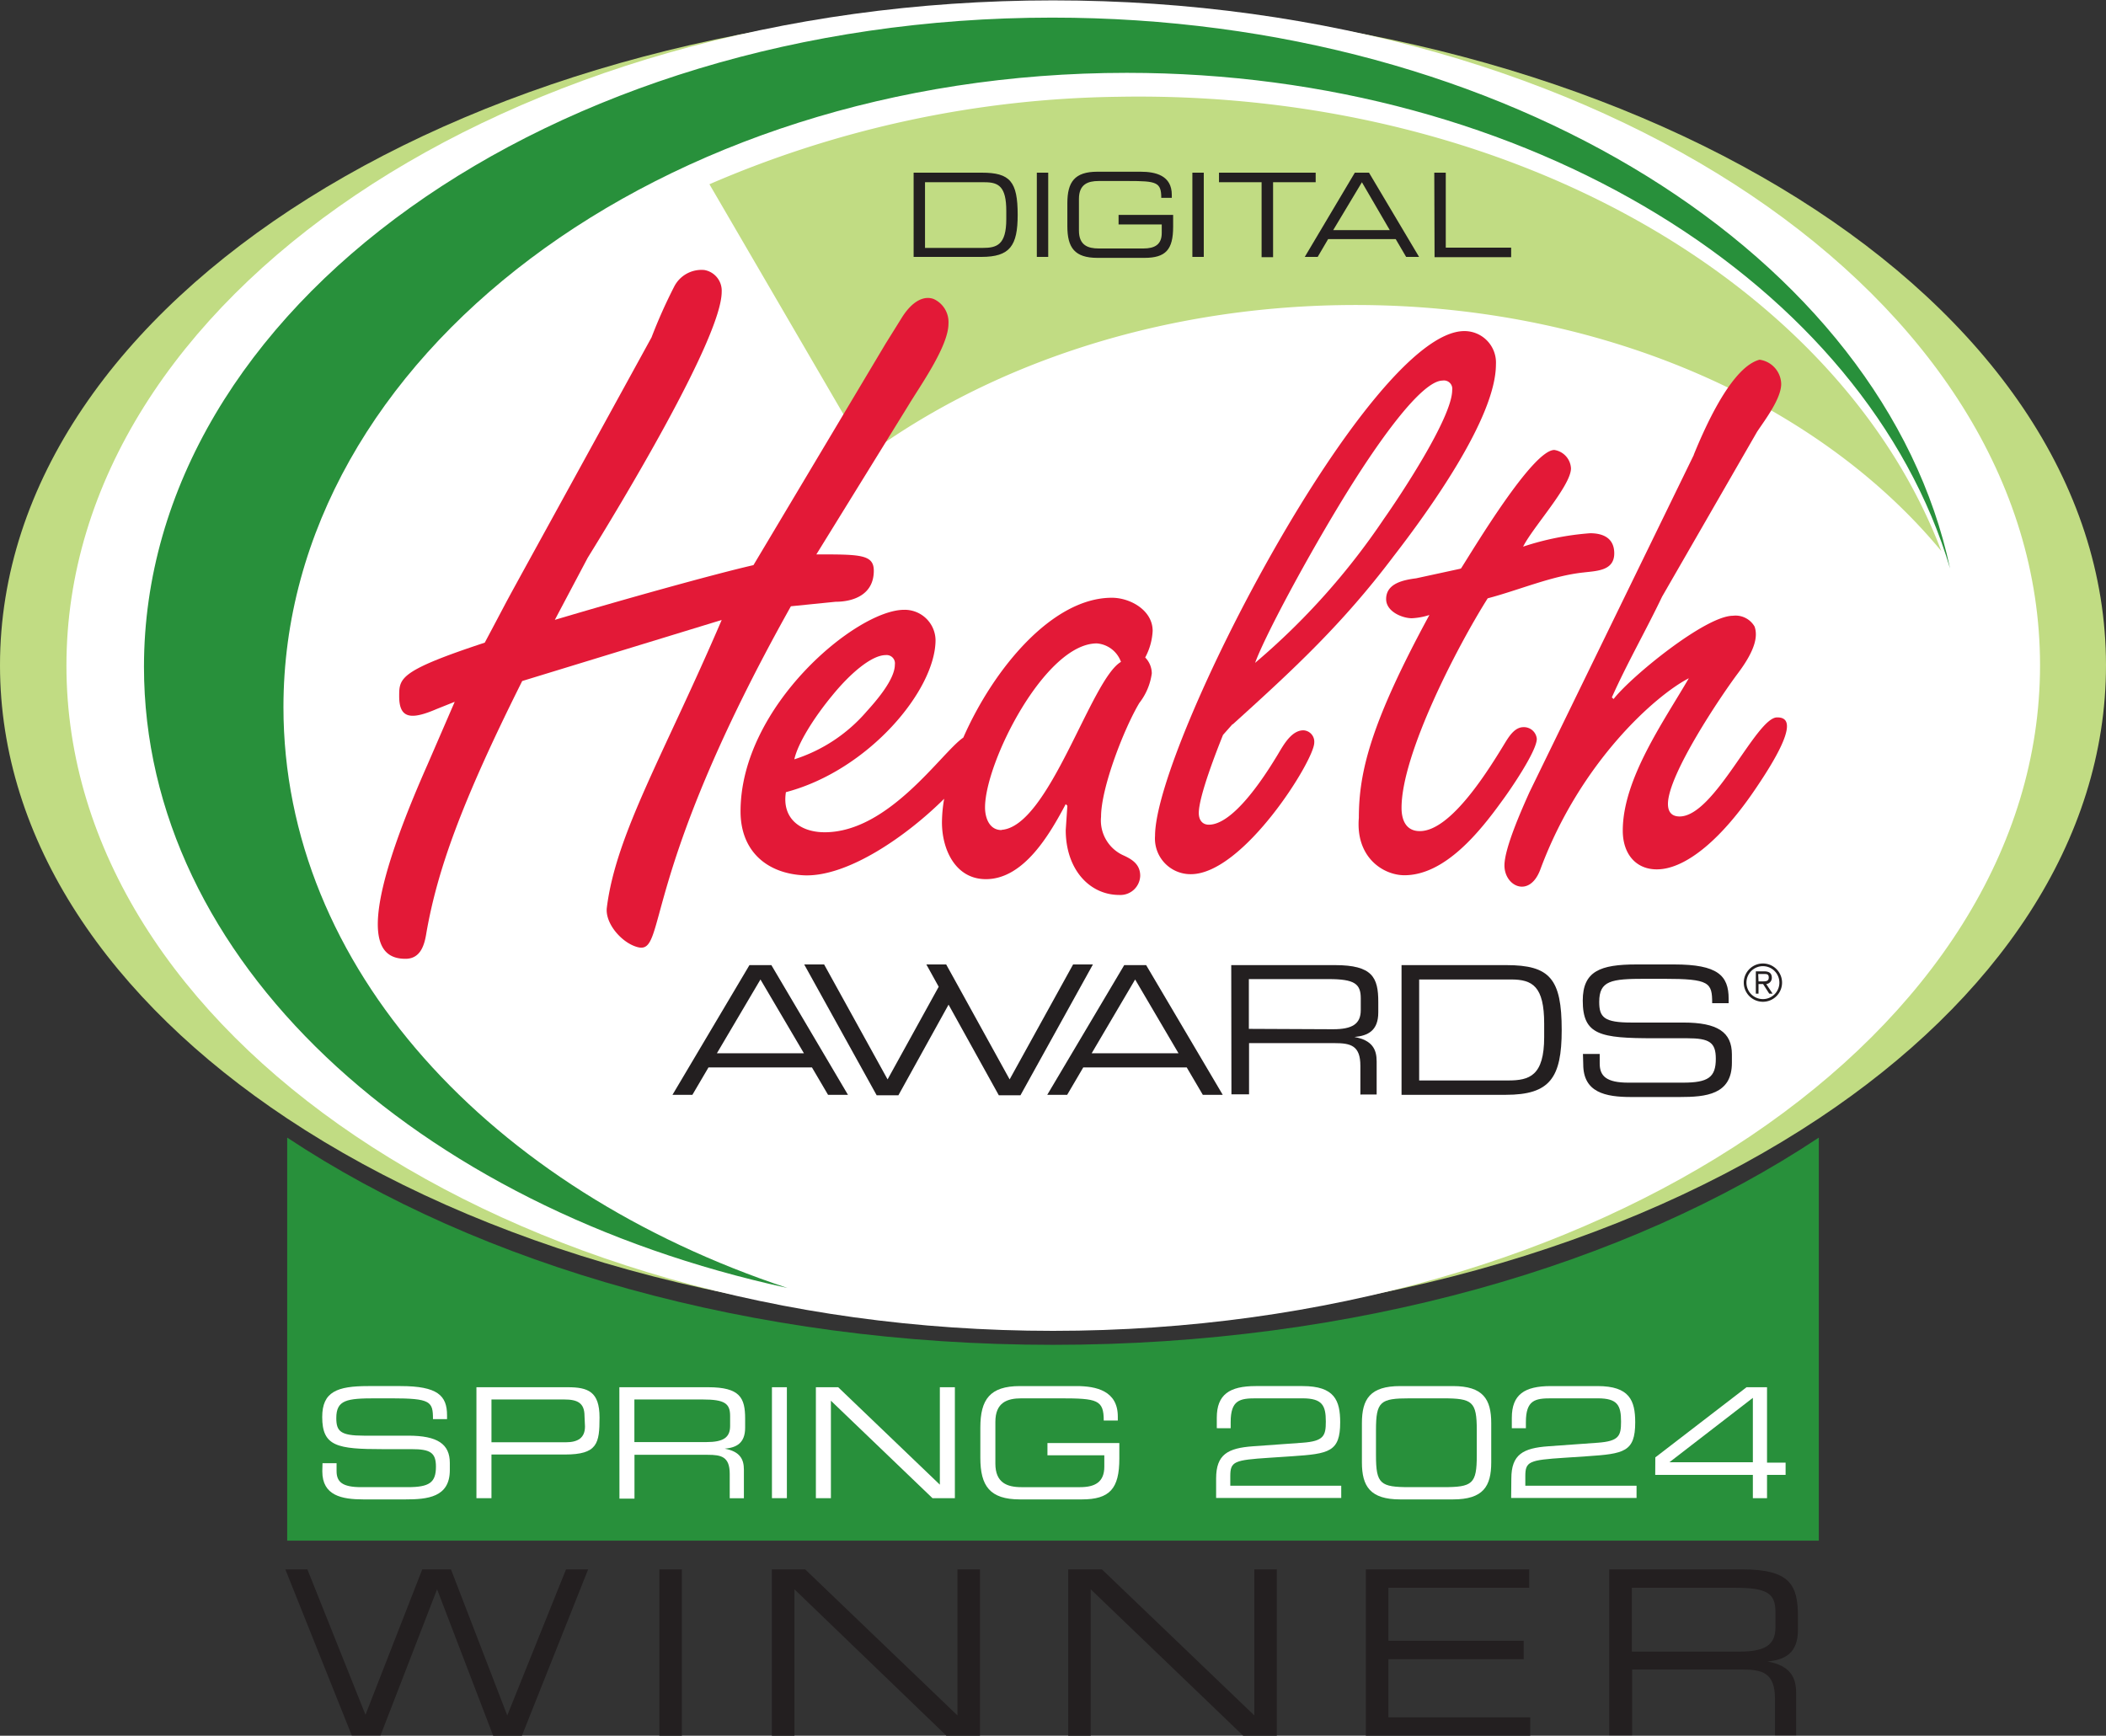
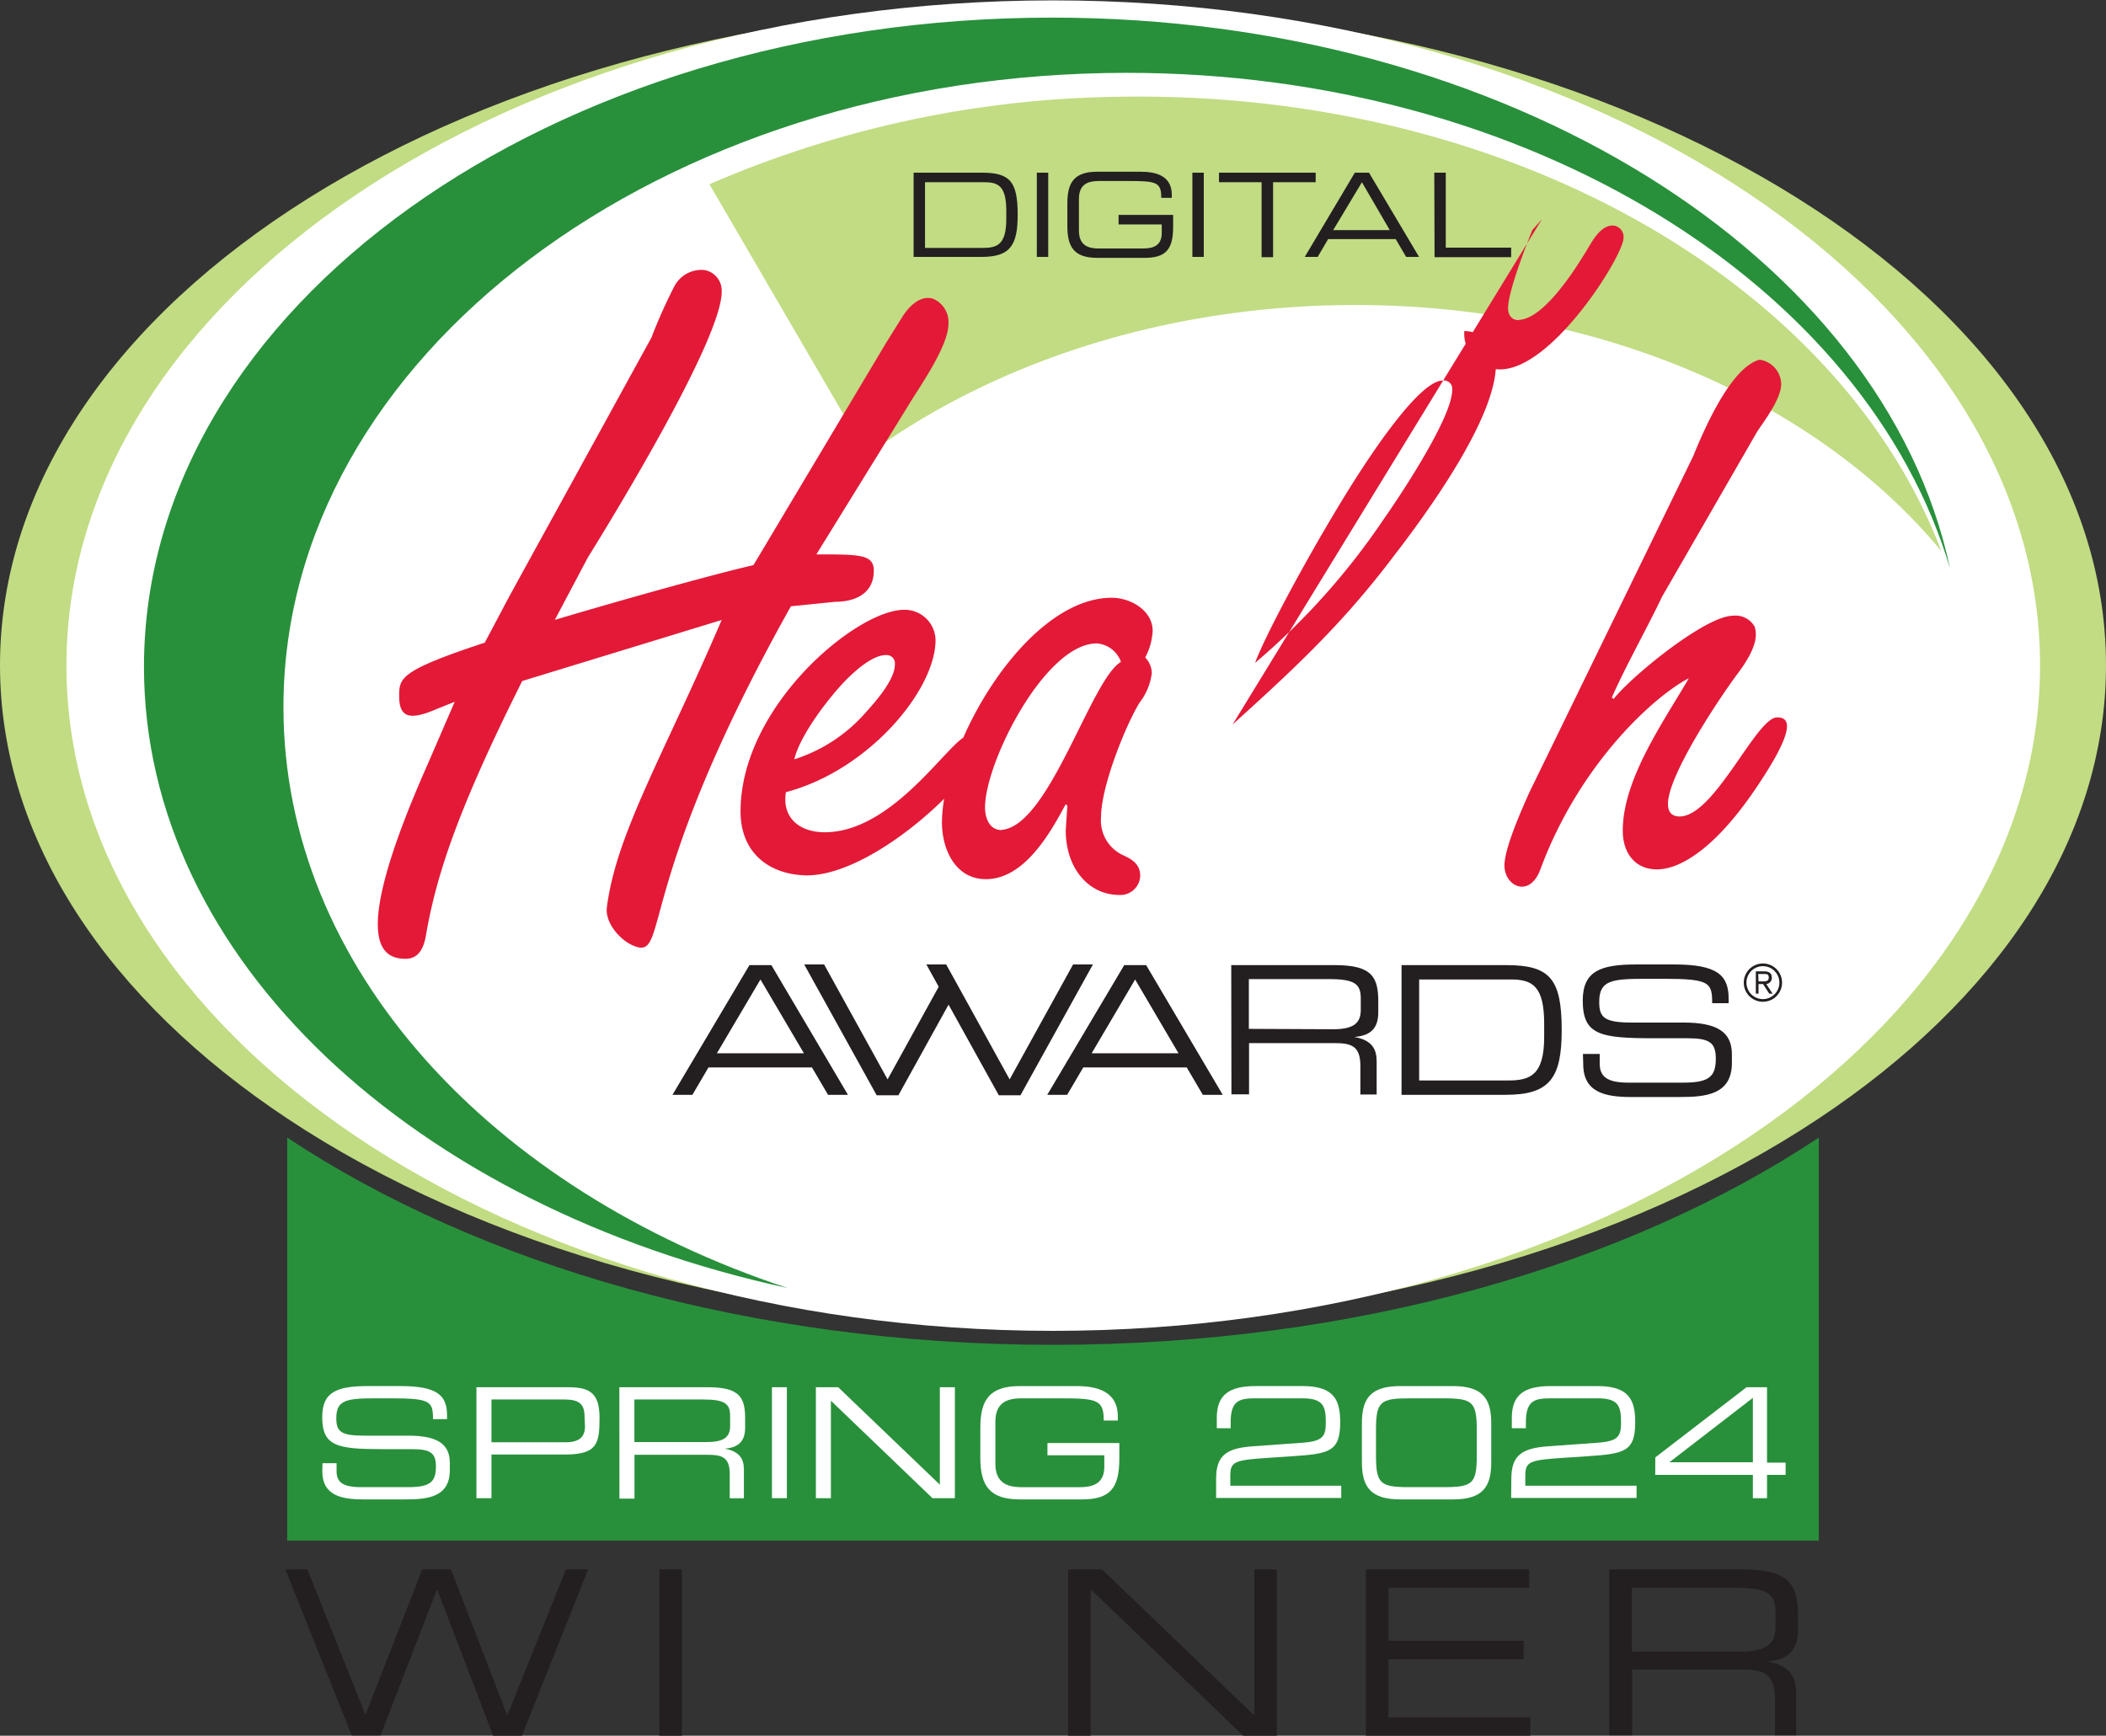
<svg xmlns="http://www.w3.org/2000/svg" id="logo_DHA-2024" viewBox="0 0 220 181.34">
  <rect x="0" y="0" width="220" height="181.34" fill="#333333" stroke="none" />
  <defs>
    <style>.cls-1{fill:#231f20;}.cls-2{fill:#c1dc83;}.cls-3{fill:#28903b;}.cls-4{fill:#fff;}.cls-5{fill:#e31937;}</style>
  </defs>
  <g id="logo_DHA-2024-2" data-name="logo_DHA-2024">
    <path class="cls-1" d="M311.7,391.92H314l6.07,15.19L326,391.92h3l5.88,15.26,6.14-15.26h2.31l-6.92,17.38h-3L327.55,394l-5.91,15.27h-3Z" transform="translate(-281.89 -227.96)" />
    <path class="cls-1" d="M350.77,391.92h2.35V409.3h-2.35Z" transform="translate(-281.89 -227.96)" />
-     <path class="cls-1" d="M362.52,391.92H366l15.91,15.26V391.92h2.35V409.3h-3.5L364.88,394V409.3h-2.36Z" transform="translate(-281.89 -227.96)" />
    <path class="cls-1" d="M393.48,391.92H397l15.92,15.26V391.92h2.35V409.3h-3.51L395.83,394V409.3h-2.35Z" transform="translate(-281.89 -227.96)" />
    <path class="cls-1" d="M424.57,391.92h17.07v1.92H426.93v5.54h14.13v1.92H426.93v6.08h14.81v1.92H424.57Z" transform="translate(-281.89 -227.96)" />
    <path class="cls-1" d="M450,391.92h13.9c5,0,5.81,1.65,5.81,4.92v1.41c0,2.45-1.39,3.13-3.19,3.29v0c2.4.43,3,1.68,3,3.27v4.44h-2.21v-3.82c0-2.71-1.32-3.05-3.45-3.05H452.39v6.87H450Zm13.64,8.59c2.61,0,3.72-.69,3.72-2.52v-1.58c0-2-.84-2.57-4.3-2.57h-10.7v6.67Z" transform="translate(-281.89 -227.96)" />
    <path class="cls-2" d="M501.89,297.46c0-38.11-49.25-69-110-69s-110,30.89-110,69c0,18.33,11.41,35,30,47.35,20.06,13.33,48.48,21.65,80,21.65s59.95-8.32,80-21.65C490.49,332.45,501.89,315.79,501.89,297.46Z" transform="translate(-281.89 -227.96)" />
    <path class="cls-3" d="M311.89,346.81v42.11h160V346.81c-20.05,13.33-48.47,21.65-80,21.65S332,360.14,311.89,346.81Z" transform="translate(-281.89 -227.96)" />
    <path class="cls-4" d="M391.89,367C448.81,367,495,335.84,495,297.46S448.81,228,391.89,228s-103.06,31.11-103.06,69.5S335,367,391.89,367" transform="translate(-281.89 -227.96)" />
    <path class="cls-2" d="M398.76,238.07A110.91,110.91,0,0,0,356,247.21l16.48,28.29c12.85-9.4,30.16-15.32,49.3-15.66,26.47-.46,49.83,9.87,62.91,25.7C474.05,257.52,439.45,237.36,398.76,238.07Z" transform="translate(-281.89 -227.96)" />
    <path class="cls-1" d="M377.33,246h7.12c2.95,0,3.75.92,3.75,4.4,0,3.23-.8,4.4-3.79,4.4h-7.08Zm9.68,4c0-2.54-.79-3-2.25-3h-6.24v6.86h6.05c1.45,0,2.44-.32,2.44-3Z" transform="translate(-281.89 -227.96)" />
    <path class="cls-1" d="M390.2,246h1.19v8.8H390.2Z" transform="translate(-281.89 -227.96)" />
    <path class="cls-1" d="M404.44,251.65c0,2.4-.78,3.25-3,3.25h-4.91c-2.38,0-3.14-1.07-3.14-3.3v-2.41c0-2.22.76-3.29,3.14-3.29h4.5c1.58,0,3.27.39,3.27,2.42v.31H403.2c0-1.64-.5-1.76-3.44-1.76h-3.09c-1.14,0-2.07.34-2.07,1.87v3.31c0,1.53.93,1.87,2.07,1.87h4.66c1.19,0,1.92-.41,1.92-1.62v-.89h-4.51v-1h5.7Z" transform="translate(-281.89 -227.96)" />
    <path class="cls-1" d="M406.45,246h1.19v8.8h-1.19Z" transform="translate(-281.89 -227.96)" />
    <path class="cls-1" d="M413.68,247h-4.45v-1h10.1v1h-4.45v7.83h-1.2Z" transform="translate(-281.89 -227.96)" />
    <path class="cls-1" d="M423.42,246h1.48l5.23,8.8h-1.35l-1.09-1.86h-7.06l-1.09,1.86h-1.35Zm.74,1-3,5h5.91Z" transform="translate(-281.89 -227.96)" />
    <path class="cls-1" d="M431.72,246h1.2v7.83h6.83v1h-8Z" transform="translate(-281.89 -227.96)" />
    <path class="cls-3" d="M311.5,301.84c0-36.6,39.44-66.27,88.1-66.27,42,0,77.19,22.15,86,51.78-6.93-32.58-46.28-57.55-93.8-57.55-52.4,0-94.87,30.37-94.87,67.83,0,30.58,28.31,56.43,67.22,64.89C333.14,352.25,311.5,329,311.5,301.84Z" transform="translate(-281.89 -227.96)" />
    <path class="cls-1" d="M360.18,328.79h2.29l8,13.55h-2.08l-1.68-2.86H355.9l-1.68,2.86h-2.08Zm1.15,1.5L356.78,338h9.09Z" transform="translate(-281.89 -227.96)" />
    <path class="cls-1" d="M399.33,328.79h2.29l8,13.55h-2.08l-1.68-2.86H395.05l-1.68,2.86h-2.08Zm1.14,1.5L395.93,338H405Z" transform="translate(-281.89 -227.96)" />
    <path class="cls-1" d="M410.51,328.79h10.84c3.91,0,4.52,1.29,4.52,3.84v1.1c0,1.91-1.08,2.44-2.49,2.57v0c1.88.34,2.32,1.31,2.32,2.55v3.46H424v-3c0-2.11-1-2.37-2.69-2.37h-8.94v5.35h-1.84Zm10.63,6.7c2,0,2.9-.54,2.9-2v-1.24c0-1.51-.66-2-3.35-2h-8.34v5.2Z" transform="translate(-281.89 -227.96)" />
    <path class="cls-1" d="M428.3,328.79h10.95c4.55,0,5.78,1.43,5.78,6.78,0,5-1.23,6.77-5.84,6.77H428.3Zm14.9,6.12c0-3.91-1.22-4.62-3.46-4.62h-9.6v10.55h9.3c2.22,0,3.76-.48,3.76-4.54Z" transform="translate(-281.89 -227.96)" />
    <path class="cls-1" d="M447.25,338.07H449v1c0,1.33.72,2,3,2h5.69c2.65,0,3.44-.56,3.44-2.5,0-1.71-.67-2.14-3-2.14h-3.48c-5.59,0-7.42-.33-7.42-3.93,0-3.08,1.83-3.78,5.61-3.78h3.95c4.54,0,5.68,1.16,5.68,3.58v.47h-1.72c0-2.16-.26-2.55-5.07-2.55h-1.94c-3.54,0-4.79.19-4.79,2.41,0,1.61.5,2.16,3.36,2.16h5.43c3.57,0,5.07,1,5.07,3.33v.88c0,3.33-2.73,3.57-5.44,3.57h-5.09c-2.68,0-5-.47-5-3.42Z" transform="translate(-281.89 -227.96)" />
    <path class="cls-1" d="M466.05,328.62a2,2,0,1,1-2,2A2,2,0,0,1,466.05,328.62Zm0,3.72a1.72,1.72,0,1,0-1.72-1.72A1.72,1.72,0,0,0,466.05,332.34Zm-.74-2.9h.88c.53,0,.79.22.79.66a.65.65,0,0,1-.58.67l.66,1h-.35l-.64-1h-.48v1h-.28Zm.28,1.05H466c.33,0,.66,0,.66-.4s-.26-.37-.54-.37h-.56Z" transform="translate(-281.89 -227.96)" />
    <polygon class="cls-1" points="112.1 100.76 105.47 112.77 100.13 103.09 99.09 101.21 98.84 100.76 96.77 100.76 98.06 103.09 92.72 112.77 86.09 100.76 84.01 100.76 91.58 114.43 93.85 114.43 99.09 104.96 104.34 114.43 106.6 114.43 114.17 100.76 112.1 100.76" />
    <path class="cls-5" d="M402.21,298.31a2.4,2.4,0,0,0-.69-1.66,6.5,6.5,0,0,0,.78-2.78c0-2.16-2.35-3.46-4.26-3.46-6.21,0-12.34,7.38-15.52,14.61-2.25,1.52-7.74,9.89-14.48,9.89-2.59,0-4.49-1.48-4.05-4.19,8.62-2.27,15.63-10.65,15.63-15.9a3.22,3.22,0,0,0-3.29-3.15c-4.95,0-17.08,10.06-17.08,21.06,0,4.17,2.77,6.51,6.66,6.68,4.55.17,10.7-4.11,14.61-8a14.86,14.86,0,0,0-.23,2.48c0,2.79,1.39,5.92,4.59,5.92,4,0,6.71-4.78,8.34-7.84l.17.17-.17,2.54c0,4.08,2.46,6.78,5.6,6.78a2.07,2.07,0,0,0,2.18-2c0-1.22-.87-1.74-1.83-2.17a4,4,0,0,1-2.26-4c0-3.06,2.43-9.27,4-11.89A6.42,6.42,0,0,0,402.21,298.31Zm-33.43,2.37c1.91-2.36,4.16-4.28,5.64-4.28a.87.87,0,0,1,.95,1c0,1.57-2,3.84-2.95,4.89a16.63,16.63,0,0,1-7.55,5C365.22,305.66,366.87,303,368.78,300.68Zm17.73,14c-1.29,0-1.72-1.31-1.72-2.36,0-4.72,6.28-17.14,11.68-17.14a2.92,2.92,0,0,1,2.52,1.93C395.85,298.92,391.5,314.31,386.51,314.66Z" transform="translate(-281.89 -227.96)" />
-     <path class="cls-5" d="M413,297.22c.87-2.43,4.7-9.73,8.79-16.5s8.63-13,10.8-13a.87.87,0,0,1,1,1c0,2.87-5.49,11.12-7.14,13.46a73.21,73.21,0,0,1-13.41,15Zm-2.35,6.43c6.44-5.82,11.49-10.51,16.8-17.55,3.49-4.51,10.71-14.42,10.71-20.07a3.29,3.29,0,0,0-3.3-3.48c-9.93,0-32.31,43.27-32.31,52.74a3.72,3.72,0,0,0,3.74,4c5.49,0,12.89-11.91,12.89-13.73a1.19,1.19,0,0,0-1.13-1.3c-1.4,0-2.27,1.91-2.88,2.86-1.22,2-4.44,7-7,7-.7,0-1.05-.52-1.05-1.22,0-1.73,1.83-6.42,2.53-8.16l1-1.13Z" transform="translate(-281.89 -227.96)" />
-     <path class="cls-5" d="M434.52,287.34c1.39-2.18,7.48-12.37,9.74-12.37a2.05,2.05,0,0,1,1.74,1.92c0,1.82-4,6.17-5,8.18a28.89,28.89,0,0,1,7-1.4c1.39,0,2.52.53,2.52,2.1,0,1.83-1.82,1.83-3.22,2-3.3.35-6.7,1.83-10,2.7-3.13,4.95-9,16.24-9,21.89,0,1.22.43,2.43,1.91,2.43,3.31,0,7.31-6.6,9-9.38.44-.7,1-1.48,1.83-1.48a1.35,1.35,0,0,1,1.39,1.22c0,1.3-2.87,5.47-3.65,6.51-2.26,3.13-5.92,7.74-10.18,7.74-2.17,0-5.11-1.82-4.76-6,0-4.86,1.3-10,7.37-21.19a6.94,6.94,0,0,1-1.83.34c-1,0-2.69-.69-2.69-2,0-1.65,1.82-2,3.13-2.17l4.61-1Z" transform="translate(-281.89 -227.96)" />
+     <path class="cls-5" d="M413,297.22c.87-2.43,4.7-9.73,8.79-16.5s8.63-13,10.8-13a.87.87,0,0,1,1,1c0,2.87-5.49,11.12-7.14,13.46a73.21,73.21,0,0,1-13.41,15Zm-2.35,6.43c6.44-5.82,11.49-10.51,16.8-17.55,3.49-4.51,10.71-14.42,10.71-20.07a3.29,3.29,0,0,0-3.3-3.48a3.72,3.72,0,0,0,3.74,4c5.49,0,12.89-11.91,12.89-13.73a1.19,1.19,0,0,0-1.13-1.3c-1.4,0-2.27,1.91-2.88,2.86-1.22,2-4.44,7-7,7-.7,0-1.05-.52-1.05-1.22,0-1.73,1.83-6.42,2.53-8.16l1-1.13Z" transform="translate(-281.89 -227.96)" />
    <path class="cls-5" d="M458.83,275.46c3.48-8.52,5.91-9.66,6.87-9.92a2.62,2.62,0,0,1,2.26,2.53c0,1.56-1.74,3.82-2.52,5l-9.92,17.22c-1.66,3.48-3.68,7-5.25,10.53l.18.17c1.83-2.35,9.6-8.7,12.47-8.7a2.29,2.29,0,0,1,2.26,1.13c.35,1,.09,2.44-1.74,4.88s-7.31,10.61-7.31,13.65c0,.79.35,1.31,1.22,1.31,3.65,0,8-10.35,10.18-10.35,1,0,2.43.52-2.09,7.22-3.83,5.74-7.31,8.26-9.83,8.61s-4.2-1.3-4.2-4c0-5.4,4.28-11.4,6.9-15.92-3.4,1.74-11.34,8.7-15.52,20-1.13,3-3.74,1.74-3.74-.44,0-1.82,1.83-5.91,2.61-7.65l17.17-35.24Z" transform="translate(-281.89 -227.96)" />
    <path class="cls-5" d="M329.39,301.28l-1.9.76c-2.67,1.15-3.9,1-3.9-1.33,0-1.9,0-2.66,8.94-5.61,4.57-8.57-1.8,3.14,17.42-31.89a54.08,54.08,0,0,1,2.38-5.33,3.2,3.2,0,0,1,3.14-1.71,2.19,2.19,0,0,1,1.81,2.28c0,4.86-10.94,22.85-14,27.79l-3.43,6.48c7.05-2.1,16.57-4.76,20.75-5.72l13.8-23.13,1.72-2.76c1.14-1.8,2.38-2.28,3.33-1.9a2.65,2.65,0,0,1,1.52,2.57c0,2.37-3,6.55-4.19,8.54l-9.61,15.56c4.57,0,6,0,6,1.71,0,2.48-2.1,3.24-4,3.24l-4.66.47c-16.09,28.74-12.86,36.55-16.09,35.59-1.62-.47-3.33-2.47-3.14-4.09.95-7.7,6-16.08,12-30.07l-20.84,6.38c-6.38,12.75-8.86,19.79-10,26.26-.19,1.23-.57,2.76-2.19,2.76-2.76,0-5.71-2.19,2.29-20.27l2.85-6.58Z" transform="translate(-281.89 -227.96)" />
    <path class="cls-4" d="M315.58,380.83h1.47v.82c0,1.14.61,1.68,2.57,1.68h4.86c2.27,0,2.95-.48,2.95-2.14,0-1.46-.58-1.83-2.53-1.83h-3c-4.79,0-6.35-.29-6.35-3.36,0-2.64,1.56-3.23,4.8-3.23h3.38c3.88,0,4.86,1,4.86,3.05v.4h-1.47c0-1.84-.23-2.17-4.34-2.17h-1.66c-3,0-4.1.16-4.1,2.06,0,1.38.43,1.84,2.88,1.84h4.64c3.06,0,4.34.88,4.34,2.85v.75c0,2.85-2.34,3.06-4.66,3.06h-4.35c-2.29,0-4.31-.4-4.31-2.93Z" transform="translate(-281.89 -227.96)" />
    <path class="cls-4" d="M331.66,372.89h9.54c2.11,0,3.32.45,3.32,3.16s-.21,3.87-3.62,3.87h-7.67v4.56h-1.57Zm11.29,3c0-1.38-.76-1.72-2.12-1.72h-7.6v4.47H341c1.25,0,2-.45,2-1.65Z" transform="translate(-281.89 -227.96)" />
    <path class="cls-4" d="M346.59,372.89h9.27c3.34,0,3.87,1.11,3.87,3.28v.95c0,1.63-.93,2.08-2.13,2.19v0c1.6.29,2,1.12,2,2.18v3h-1.48v-2.54c0-1.81-.88-2-2.3-2h-7.65v4.58h-1.57Zm9.09,5.73c1.75,0,2.48-.46,2.48-1.68v-1.05c0-1.3-.56-1.72-2.86-1.72h-7.14v4.45Z" transform="translate(-281.89 -227.96)" />
    <path class="cls-4" d="M362.53,372.89h1.56v11.59h-1.56Z" transform="translate(-281.89 -227.96)" />
    <path class="cls-4" d="M367.12,372.89h2.33l10.62,10.18V372.89h1.57v11.59H379.3L368.69,374.3v10.18h-1.57Z" transform="translate(-281.89 -227.96)" />
    <path class="cls-4" d="M398.82,380.34c0,3.15-1,4.27-3.92,4.27h-6.47c-3.14,0-4.13-1.41-4.13-4.34V377.1c0-2.93,1-4.33,4.13-4.33h5.92c2.08,0,4.31.51,4.31,3.18v.42h-1.47c0-2.16-.66-2.32-4.53-2.32h-4.07c-1.5,0-2.72.44-2.72,2.46v4.36c0,2,1.22,2.46,2.72,2.46h6.13c1.57,0,2.53-.54,2.53-2.14V380h-5.94v-1.28h7.51Z" transform="translate(-281.89 -227.96)" />
    <path class="cls-4" d="M408.93,382.43c0-2.53,1.23-3.18,3.85-3.37l5.16-.37c2.25-.16,2.45-.74,2.45-2.21,0-1.68-.36-2.43-2.44-2.43h-4.86c-1.67,0-2.64.17-2.64,2.48v.64H409v-1.09c0-2.43,1.33-3.31,4.07-3.31h4.9c3.33,0,3.92,1.5,3.92,3.79,0,3.09-1.17,3.28-5,3.54l-2.4.16c-3.68.24-4.08.38-4.08,1.92v1H422v1.28H408.93Z" transform="translate(-281.89 -227.96)" />
    <path class="cls-4" d="M424.16,376.64c0-2.51.85-3.87,4-3.87h5.51c3.14,0,4,1.36,4,3.87v4.1c0,2.51-.84,3.87-4,3.87h-5.51c-3.13,0-4-1.36-4-3.87Zm12,.74c0-3-.45-3.33-3.52-3.33h-3.49c-3.07,0-3.52.32-3.52,3.33V380c0,3,.45,3.33,3.52,3.33h3.49c3.07,0,3.52-.32,3.52-3.33Z" transform="translate(-281.89 -227.96)" />
    <path class="cls-4" d="M439.77,382.43c0-2.53,1.24-3.18,3.86-3.37l5.15-.37c2.26-.16,2.45-.74,2.45-2.21,0-1.68-.35-2.43-2.43-2.43h-4.87c-1.66,0-2.64.17-2.64,2.48v.64h-1.47v-1.09c0-2.43,1.33-3.31,4.07-3.31h4.89c3.33,0,3.93,1.5,3.93,3.79,0,3.09-1.17,3.28-5,3.54l-2.4.16c-3.68.24-4.08.38-4.08,1.92v1h11.62v1.28h-13.1Z" transform="translate(-281.89 -227.96)" />
    <path class="cls-4" d="M454.81,380.22l9.53-7.33h2.14v7.88h1.94v1.28h-1.94v2.43H465v-2.43h-10.2ZM465,374l-8.72,6.73v0H465Z" transform="translate(-281.89 -227.96)" />
  </g>
</svg>